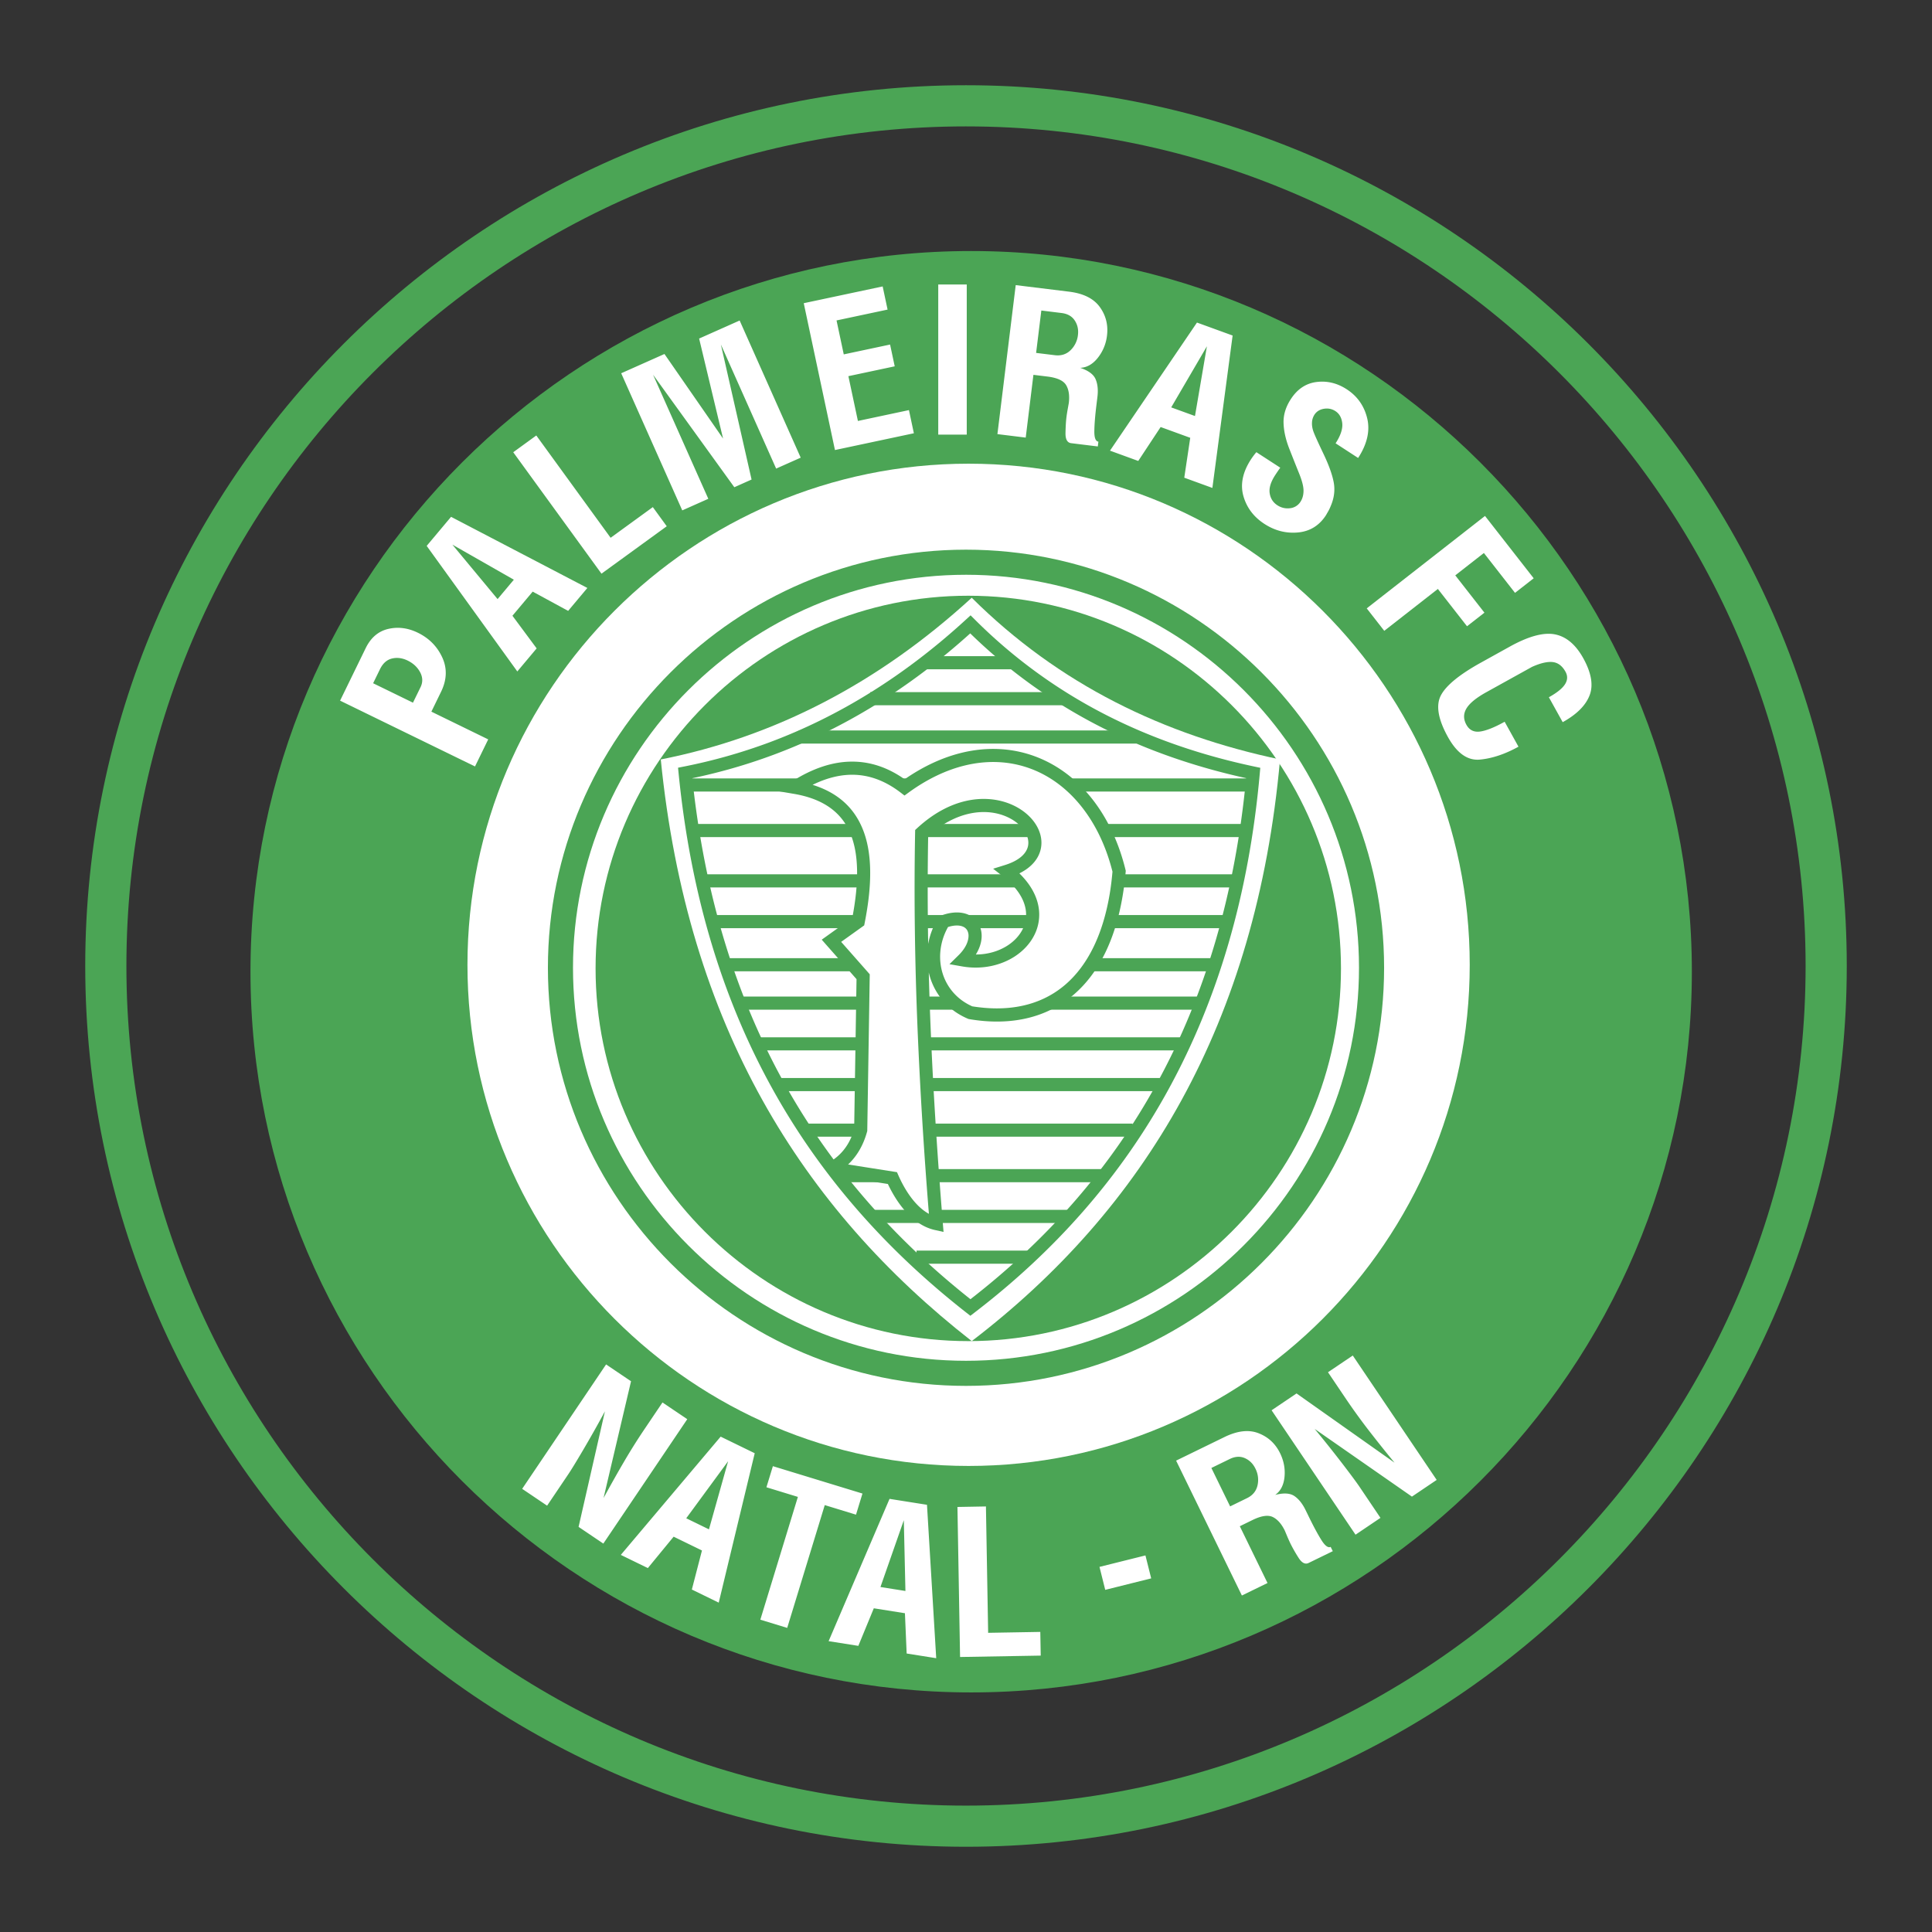
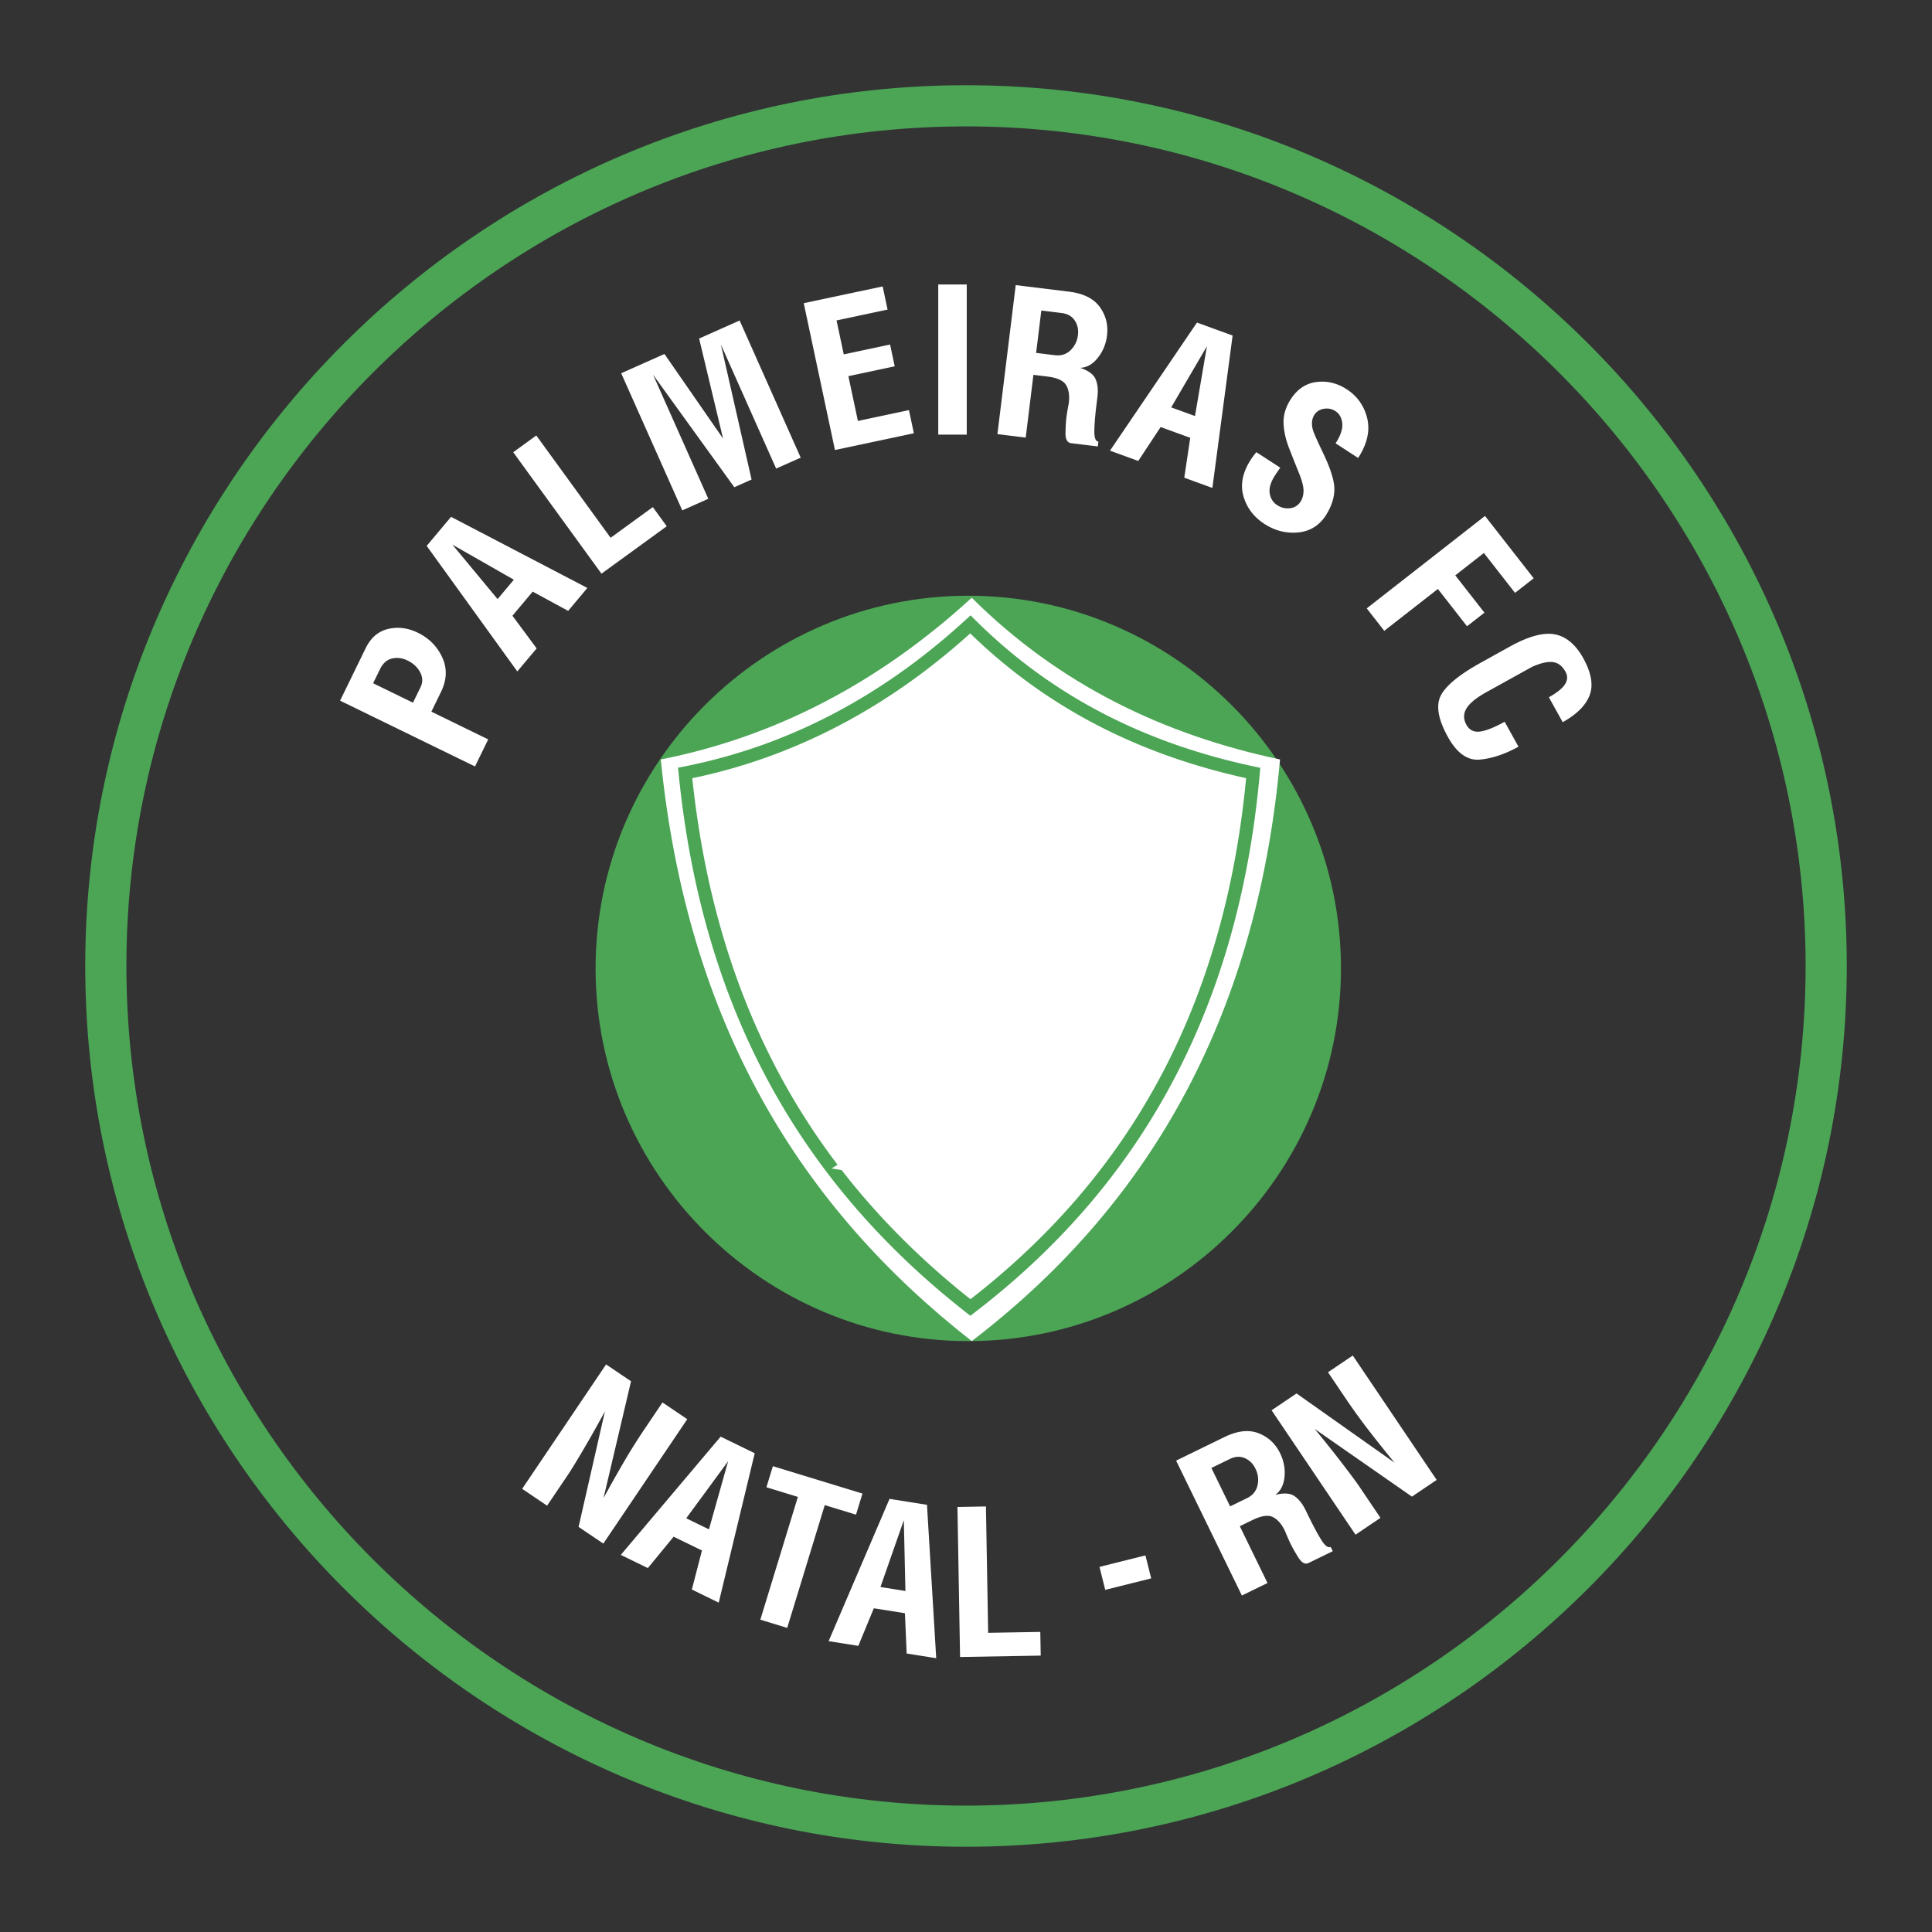
<svg xmlns="http://www.w3.org/2000/svg" width="2500" height="2500" viewBox="0 0 192.756 192.756">
  <rect x="0" y="0" width="192.756" height="192.756" fill="#333333" stroke="none" />
  <path fill-rule="evenodd" clip-rule="evenodd" fill="#fff" fill-opacity="0" d="M0 0h192.756v192.756H0V0z" />
  <path d="M96.378 8.504c24.202 0 46.171 9.868 62.089 25.786 15.916 15.918 25.785 37.886 25.785 62.086v.002c0 24.201-9.869 46.17-25.787 62.088-15.916 15.916-37.885 25.785-62.085 25.785h-.001c-24.2 0-46.169-9.869-62.087-25.787C18.373 142.549 8.504 120.58 8.504 96.379v-.002c0-24.2 9.869-46.169 25.787-62.086C50.208 18.373 72.177 8.504 96.376 8.504h.002zm0 4.107h-.002c-23.066 0-44.007 9.408-59.183 24.583C22.019 52.369 12.611 73.31 12.611 96.377v.002c0 23.066 9.408 44.008 24.583 59.184 15.175 15.176 36.117 24.584 59.184 24.584h.001c23.066-.002 44.007-9.408 59.183-24.584s24.584-36.117 24.584-59.184v-.002c-.002-23.067-9.408-44.008-24.584-59.183-15.175-15.175-36.117-24.583-59.184-24.583z" fill="#4ba555" />
-   <path d="M96.894 25.045c39.604 0 71.903 32.301 71.903 71.904 0 39.604-32.299 71.904-71.903 71.904s-71.904-32.3-71.904-71.904c0-39.603 32.3-71.904 71.904-71.904z" fill-rule="evenodd" clip-rule="evenodd" fill="#4ba555" />
-   <path d="M96.636 46.262c27.538 0 49.999 22.46 49.999 49.998 0 27.537-22.461 49.998-49.999 49.998-27.538 0-49.998-22.461-49.998-49.998 0-27.538 22.46-49.998 49.998-49.998z" fill-rule="evenodd" clip-rule="evenodd" fill="#fff" />
-   <path d="M96.378 54.841c11.489 0 21.917 4.685 29.474 12.241 7.557 7.556 12.24 17.984 12.24 29.472v.002c0 11.489-4.684 21.917-12.24 29.474s-17.984 12.24-29.472 12.24h-.001c-11.488 0-21.917-4.686-29.474-12.24-7.556-7.557-12.24-17.984-12.24-29.473v-.002c0-11.488 4.685-21.917 12.241-29.473 7.556-7.556 17.984-12.24 29.472-12.241zm0 2.504h-.002c-10.796 0-20.598 4.404-27.701 11.507-7.104 7.104-11.507 16.906-11.507 27.703v.002c0 10.797 4.404 20.598 11.507 27.701s16.906 11.508 27.703 11.508h.001c10.796 0 20.599-4.404 27.701-11.508 7.104-7.104 11.508-16.904 11.508-27.702v-.002c0-10.796-4.404-20.598-11.506-27.701-7.103-7.103-16.906-11.508-27.704-11.508z" fill="#4ba555" />
  <path d="M96.605 59.436c20.48 0 37.184 16.704 37.184 37.183 0 20.48-16.703 37.184-37.184 37.184S59.421 117.1 59.421 96.619c0-20.479 16.704-37.183 37.184-37.183z" fill-rule="evenodd" clip-rule="evenodd" fill="#4ba555" />
  <path d="M65.926 75.771c11.402-2.255 21.744-7.633 31.024-16.134 8.749 8.696 19.18 13.685 30.76 16.134-2.365 26.349-13.547 44.868-30.76 58.032-16.97-13.272-28.372-31.489-31.024-58.032z" fill-rule="evenodd" clip-rule="evenodd" fill="#fff" />
  <path d="M68.231 76.479h.005a55.445 55.445 0 0 0 8.454-2.385c7.056-2.62 13.618-6.713 19.685-12.28l.46-.422.443.44a51.779 51.779 0 0 0 12.971 9.446c4.672 2.4 9.666 4.091 14.92 5.205l.57.121-.051.574c-1.092 12.194-4.227 22.586-9.082 31.463-4.855 8.879-11.428 16.227-19.393 22.328l-.4.307-.398-.311c-7.851-6.15-14.415-13.449-19.325-22.289-4.907-8.834-8.158-19.202-9.383-31.491l-.059-.59.583-.116zm4.643.231a57.506 57.506 0 0 1-3.805.934c1.25 11.847 4.42 21.856 9.165 30.399 4.737 8.529 11.048 15.6 18.588 21.58 7.645-5.934 13.959-13.047 18.639-21.605 4.688-8.572 7.744-18.609 8.865-30.381-5.158-1.138-10.066-2.829-14.67-5.194a53.122 53.122 0 0 1-12.855-9.25c-6.063 5.468-12.615 9.509-19.655 12.123a56.281 56.281 0 0 1-4.272 1.394z" fill="#4ba555" />
  <path d="M36.485 64.665c.509-1.043 1.254-1.681 2.236-1.914.982-.233 1.975-.108 2.971.378 1.113.543 1.925 1.364 2.429 2.455.507 1.093.467 2.242-.118 3.439l-.964 1.979 5.67 2.766-1.317 2.701-13.461-6.565 2.554-5.239zm5.473 3.893c.239-.491.224-.988-.042-1.488s-.682-.891-1.246-1.166c-.526-.256-1.048-.326-1.559-.204-.511.121-.913.478-1.2 1.065l-.684 1.403 3.975 1.938.756-1.548zm16.643-9.897l-1.918 2.286-3.537-1.921-2.02 2.407 2.416 3.257-1.93 2.3-9.042-12.526 2.433-2.9 13.598 7.097zm-7.335-.824l-6.132-3.498 4.51 5.432 1.622-1.934zm15.255-5.332l-6.512 4.731-8.803-12.116 2.3-1.672 7.415 10.206 4.211-3.06 1.389 1.911zm13.365-6.844l-2.45 1.091-5.514-12.385 3.062 13.476-1.72.769-8.109-11.229 5.513 12.382-2.598 1.157-6.093-13.682 4.316-1.922 5.847 8.438-2.389-9.978 4.043-1.8 6.092 13.683zm11.291-2.434L83.304 44.9 80.19 30.25l7.873-1.673.491 2.311-5.092 1.082.72 3.387 4.622-.982.462 2.173-4.622.982.95 4.469 5.092-1.083.491 2.311zm5.276.133h-2.844V28.382h2.844V43.36zm13.076 1.183l-2.662-.327c-.385-.047-.574-.388-.562-1.016.012-.63.043-1.161.096-1.584.025-.212.07-.494.133-.849l.1-.554c.09-.741.002-1.339-.266-1.789-.268-.449-.887-.735-1.854-.854l-1.41-.173-.768 6.262-2.824-.347 1.826-14.866 5.324.654c1.432.176 2.453.687 3.062 1.527.609.84.85 1.792.721 2.851a4.356 4.356 0 0 1-.92 2.228c-.506.635-1.096.969-1.756.992.826.274 1.34.657 1.541 1.139.205.481.266 1.076.178 1.777-.016.132-.031.267-.049.398l-.045.377c-.133 1.074-.203 1.946-.211 2.616-.01.67.125 1.025.404 1.059l-.058.479zm-3.611-13.313l-2.025-.249-.52 4.229 1.867.229c.621.077 1.145-.087 1.564-.492a2.47 2.47 0 0 0 .742-1.521c.066-.542-.039-1.027-.318-1.449-.277-.423-.714-.673-1.31-.747zm15.041 17.451l-2.805-1.021.596-3.98-2.953-1.075-2.234 3.384-2.82-1.027 8.678-12.78 3.557 1.294-2.019 15.205zm-1.736-7.174l1.189-6.958-3.561 6.096 2.372.862zm13.539 8.992a4.331 4.331 0 0 1-.279.573c-.125.214-.189.33-.195.338-.67 1.03-1.598 1.603-2.785 1.713-1.186.111-2.309-.175-3.359-.858-1.062-.69-1.76-1.618-2.09-2.774-.326-1.158-.076-2.379.752-3.654.152-.235.334-.477.541-.724l2.385 1.548c-.186.261-.355.51-.508.744-.443.683-.627 1.286-.547 1.804.078.519.334.922.768 1.202.385.251.809.349 1.26.294a1.399 1.399 0 0 0 1.051-.654c.195-.301.295-.665.297-1.083.004-.42-.145-1-.439-1.73-.297-.732-.623-1.557-.979-2.463-.355-.908-.551-1.766-.574-2.569-.025-.805.215-1.601.723-2.382.654-1.008 1.51-1.578 2.566-1.711 1.055-.135 2.062.108 3.014.726 1.062.69 1.744 1.66 2.043 2.902.297 1.242-.004 2.562-.906 3.95l-2.248-1.461c.494-.761.715-1.423.666-1.98-.055-.559-.283-.971-.684-1.232-.348-.225-.73-.303-1.148-.233s-.736.269-.947.594a1.544 1.544 0 0 0-.242.773c-.016.292.033.595.143.903.109.31.438 1.038.982 2.18.549 1.144.895 2.106 1.041 2.884.146.778.047 1.575-.303 2.381l.001-.001zm18.392 8.652l-3.107-3.978-2.855 2.231 2.91 3.723-1.738 1.356-2.908-3.723-5.348 4.179-1.75-2.241 11.801-9.221 4.857 6.219-1.862 1.455zm.344 15.346c-1.342.744-2.627 1.174-3.852 1.288-1.229.115-2.291-.64-3.191-2.262-.982-1.775-1.215-3.158-.697-4.146.52-.99 1.85-2.078 3.986-3.263l2.889-1.602c1.865-1.034 3.369-1.441 4.496-1.222 1.129.219 2.076 1.015 2.834 2.38.807 1.459 1.02 2.695.631 3.701-.387 1.008-1.281 1.903-2.684 2.68l-1.379-2.486c.805-.447 1.342-.878 1.607-1.292.266-.416.283-.835.051-1.254-.322-.583-.75-.905-1.277-.964-.529-.058-1.217.101-2.061.479l-4.553 2.523c-1.016.562-1.68 1.106-1.992 1.63-.311.523-.312 1.066-.002 1.626.291.525.74.752 1.348.675.605-.077 1.43-.403 2.467-.978l1.379 2.487zM60.195 154.004l-2.47-1.666 2.629-11.529a122 122 0 0 1-2.21 3.918c-.679 1.152-1.162 1.939-1.444 2.357l-2.115 3.137-2.489-1.68 8.373-12.412 2.489 1.68-2.742 11.65c.746-1.365 1.44-2.6 2.088-3.701a59.483 59.483 0 0 1 1.944-3.094l1.848-2.74 2.473 1.668-8.374 12.412zm11.513 5.892l-2.682-1.309 1.009-3.895-2.826-1.377-2.573 3.133-2.698-1.316 9.962-11.799 3.399 1.656-3.591 14.907zm-.975-7.312l1.911-6.797-4.178 5.691 2.267 1.106zm14.672-1.465l-3.119-.955-3.746 12.252-2.681-.82 3.746-12.25-3.139-.961.644-2.105 8.938 2.732-.643 2.107zm8.001 14.32l-2.948-.467-.173-4.02-3.105-.492-1.544 3.748-2.965-.469 6.078-14.197 3.736.592.921 15.305zm-3.071-6.707l-.161-7.059-2.331 6.664 2.492.395zm13.499 6.448l-8.048.139-.261-14.969 2.842-.051.221 12.607 5.203-.09.043 2.364zm11.021-7.705l-4.586 1.145-.572-2.291 4.584-1.143.574 2.289zm18.118-2.713l-2.414 1.176c-.348.17-.691-.014-1.021-.547a15.244 15.244 0 0 1-.783-1.375 18.715 18.715 0 0 1-.352-.787l-.217-.518c-.328-.67-.729-1.125-1.195-1.355-.469-.23-1.145-.133-2.02.293l-1.275.623 2.764 5.666-2.557 1.246-6.562-13.457 4.82-2.35c1.293-.631 2.428-.762 3.395-.387.971.373 1.691 1.039 2.16 2 .373.766.52 1.557.439 2.367s-.389 1.41-.93 1.791c.842-.219 1.482-.18 1.914.111.432.293.807.76 1.115 1.395l.178.361.166.342c.475.971.891 1.742 1.248 2.307.355.566.664.789.914.668l.213.43zm-10.28-9.196l-1.834.893 1.871 3.834 1.688-.824c.562-.275.912-.699 1.043-1.264a2.468 2.468 0 0 0-.207-1.68c-.24-.494-.594-.842-1.057-1.047s-.967-.175-1.504.088zm20.645 2.086l-2.469 1.666-9.705-6.756a123.346 123.346 0 0 1 2.805 3.518c.812 1.061 1.361 1.803 1.645 2.221l2.115 3.137-2.488 1.678-8.373-12.412 2.488-1.68 9.777 6.908a137.566 137.566 0 0 1-2.65-3.322 62.221 62.221 0 0 1-2.141-2.961l-1.848-2.74 2.473-1.668 8.371 12.411z" fill-rule="evenodd" clip-rule="evenodd" fill="#fff" />
-   <path d="M91.443 124.773h11.167v1.311H91.443v-1.311zm-4.621-55.72h19.252v1.31H86.822v-1.31zm5.583-3.587h8.856v1.309h-8.856v-1.309zm-12.706 7.413h33.692v1.31H79.699v-1.31zm-11.166 4.783h56.409v1.31H68.533v-1.31zm.77 4.544h54.869v1.31H69.303v-1.31zm.77 5.022H123.4v1.31H70.073v-1.31zm1.155 4.065h51.209v1.31H71.228v-1.31zm1.348 4.305h48.514v1.311H72.576v-1.311zm1.54 3.826h45.82v1.311h-45.82v-1.311zm1.733 4.066h42.354v1.309H75.849v-1.309zm1.925 4.065h38.312v1.311H77.774v-1.311zm2.695 4.545h32.535v1.309H80.469V112.1zm3.08 4.543h26.759v1.309H83.549v-1.309zm3.466 4.066h19.829v1.309H87.015v-1.309z" fill="#4ba555" />
  <path d="M79.305 78.556c3.973-2.551 7.621-2.551 10.946 0 9.202-6.697 18.771-2.312 21.405 8.37-.932 10.841-6.77 15.464-14.837 14.109-3.568-1.514-4.703-5.739-2.676-9.087 3.082-1.116 4.216 1.594 1.945 3.826 5.433.957 9.974-4.463 4.378-8.848 7.135-2.232-.811-10.921-8.513-3.827-.244 12.993.404 25.986 1.459 38.98-2.109-.479-3.569-2.711-4.378-4.543l-6.081-.957c1.459-.797 2.433-2.072 2.919-3.826l.243-15.305-3.162-3.588 2.676-1.913c1.482-7.503.064-12.308-6.324-13.391z" fill-rule="evenodd" clip-rule="evenodd" fill="#fff" />
-   <path d="M78.952 78.006c2.095-1.346 4.118-2.019 6.069-2.019 1.827 0 3.571.587 5.234 1.761 1.885-1.308 3.79-2.173 5.652-2.633 2.647-.652 5.204-.482 7.502.403 2.293.883 4.32 2.474 5.912 4.662 1.314 1.805 2.336 4.022 2.969 6.589l.027.116-.008.094a29.81 29.81 0 0 1-.307 2.421c-.746 4.445-2.426 7.699-4.809 9.777-2.41 2.104-5.51 2.992-9.068 2.686a17.266 17.266 0 0 1-1.416-.184l-.076-.012-.072-.031a6.97 6.97 0 0 1-.888-.453h-.002a6.536 6.536 0 0 1-3.007-4.164c.047 1.848.109 3.695.185 5.545.262 6.459.688 12.951 1.216 19.465l.072.881-.867-.193h-.004l-.006-.002c.001.002.03.01-.009 0v-.002a4.55 4.55 0 0 1-.973-.344 5.5 5.5 0 0 1-.875-.533c-1.26-.934-2.196-2.391-2.819-3.709l-5.73-.902-.218-1.215.002-.002.005-.002c.176-.096.35-.205.52-.324a4.91 4.91 0 0 0 .465-.371c.742-.666 1.272-1.547 1.591-2.646l.237-14.975-2.994-3.396-.478-.542.59-.423 2.461-1.76c.668-3.512.672-6.376-.219-8.469-.876-2.061-2.67-3.399-5.62-3.899l-1.666-.283 1.422-.912zm6.069-.709c-1.267 0-2.583.336-3.949 1.006 2.475.771 4.071 2.225 4.947 4.285 1.024 2.406 1.018 5.608.252 9.485l-.05.254-.213.152-2.085 1.491 2.685 3.044.167.191-.004.252-.243 15.305-.001.076-.024.088c-.37 1.332-1 2.416-1.888 3.254l4.521.711.355.055.144.326c.547 1.238 1.402 2.664 2.548 3.514.159.117.323.225.494.318a478.16 478.16 0 0 1-1.134-18.49c-.264-6.504-.365-13.012-.243-19.526l.005-.28.207-.19c3.281-3.023 6.643-3.353 9.014-2.506 1.102.394 1.998 1.047 2.588 1.812.625.814.91 1.759.744 2.677-.178.977-.854 1.892-2.156 2.536 1.115 1.087 1.717 2.226 1.91 3.32a4.497 4.497 0 0 1-.424 2.85c-.424.842-1.104 1.571-1.953 2.122-1.402.906-3.281 1.337-5.258.988l-1.25-.22.905-.89c.647-.636.963-1.295.995-1.846v-.003a1.14 1.14 0 0 0-.129-.642.884.884 0 0 0-.436-.372c-.35-.145-.846-.151-1.475.042a6.23 6.23 0 0 0-.306.62c-.553 1.303-.624 2.691-.259 3.93a5.238 5.238 0 0 0 2.332 3.027c.208.127.425.24.651.34.393.062.803.113 1.23.15 3.207.275 5.977-.506 8.102-2.359 2.156-1.881 3.686-4.877 4.379-9.009.115-.681.207-1.42.277-2.219-.59-2.342-1.527-4.365-2.729-6.014-1.447-1.988-3.271-3.427-5.324-4.217-2.051-.79-4.34-.939-6.72-.352-1.824.45-3.707 1.335-5.583 2.701l-.395.287-.388-.297c-1.544-1.184-3.155-1.777-4.833-1.777zm7.585 16.875a7.39 7.39 0 0 1 .473-1.576c.146-.344.314-.674.504-.988l.117-.194.221-.08c1.066-.386 1.964-.374 2.637-.095a2.16 2.16 0 0 1 1.069.924c.23.399.338.869.309 1.374-.031.534-.219 1.117-.576 1.694 1.199-.001 2.297-.336 3.164-.896.658-.426 1.178-.981 1.498-1.615a3.21 3.21 0 0 0 .301-2.036c-.186-1.044-.881-2.166-2.258-3.244l-.979-.767 1.188-.371c1.459-.457 2.162-1.179 2.299-1.93.098-.541-.09-1.125-.492-1.649-.441-.573-1.131-1.069-1.994-1.378-1.936-.69-4.698-.408-7.483 2.049a302.54 302.54 0 0 0 .002 10.778z" fill="#4ba555" />
</svg>